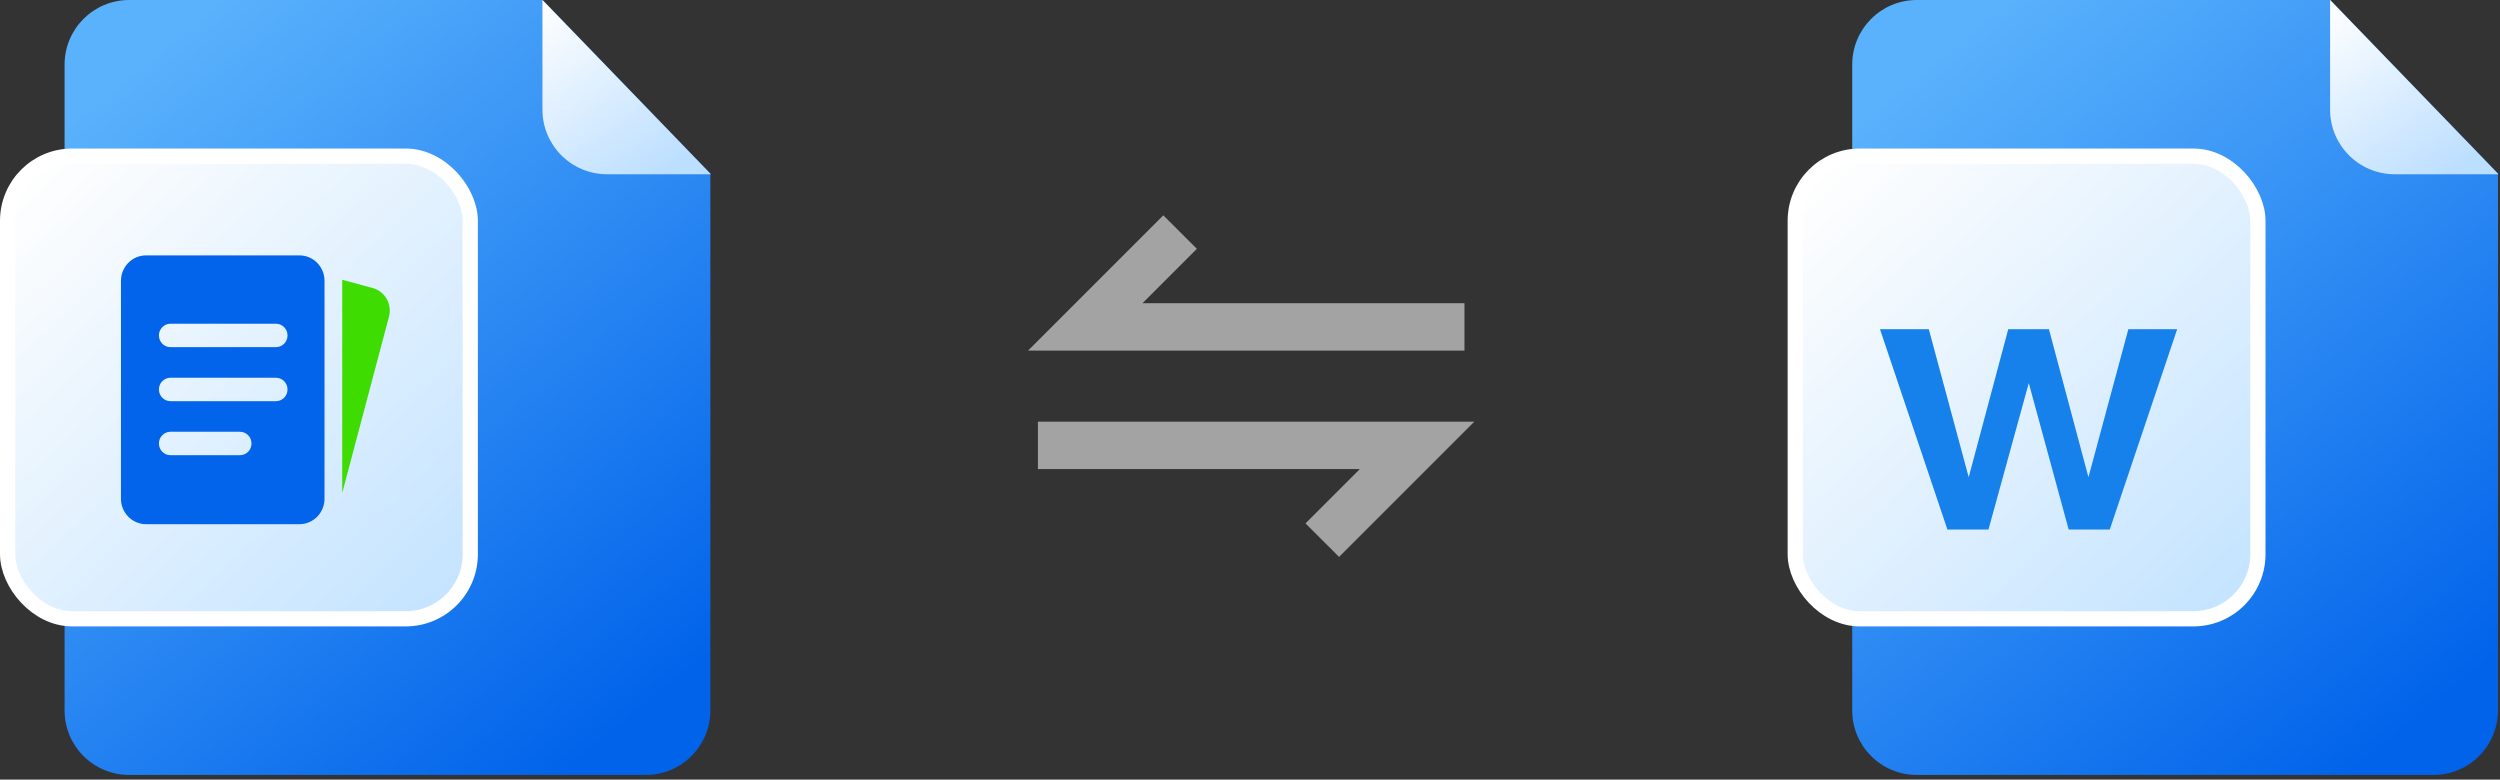
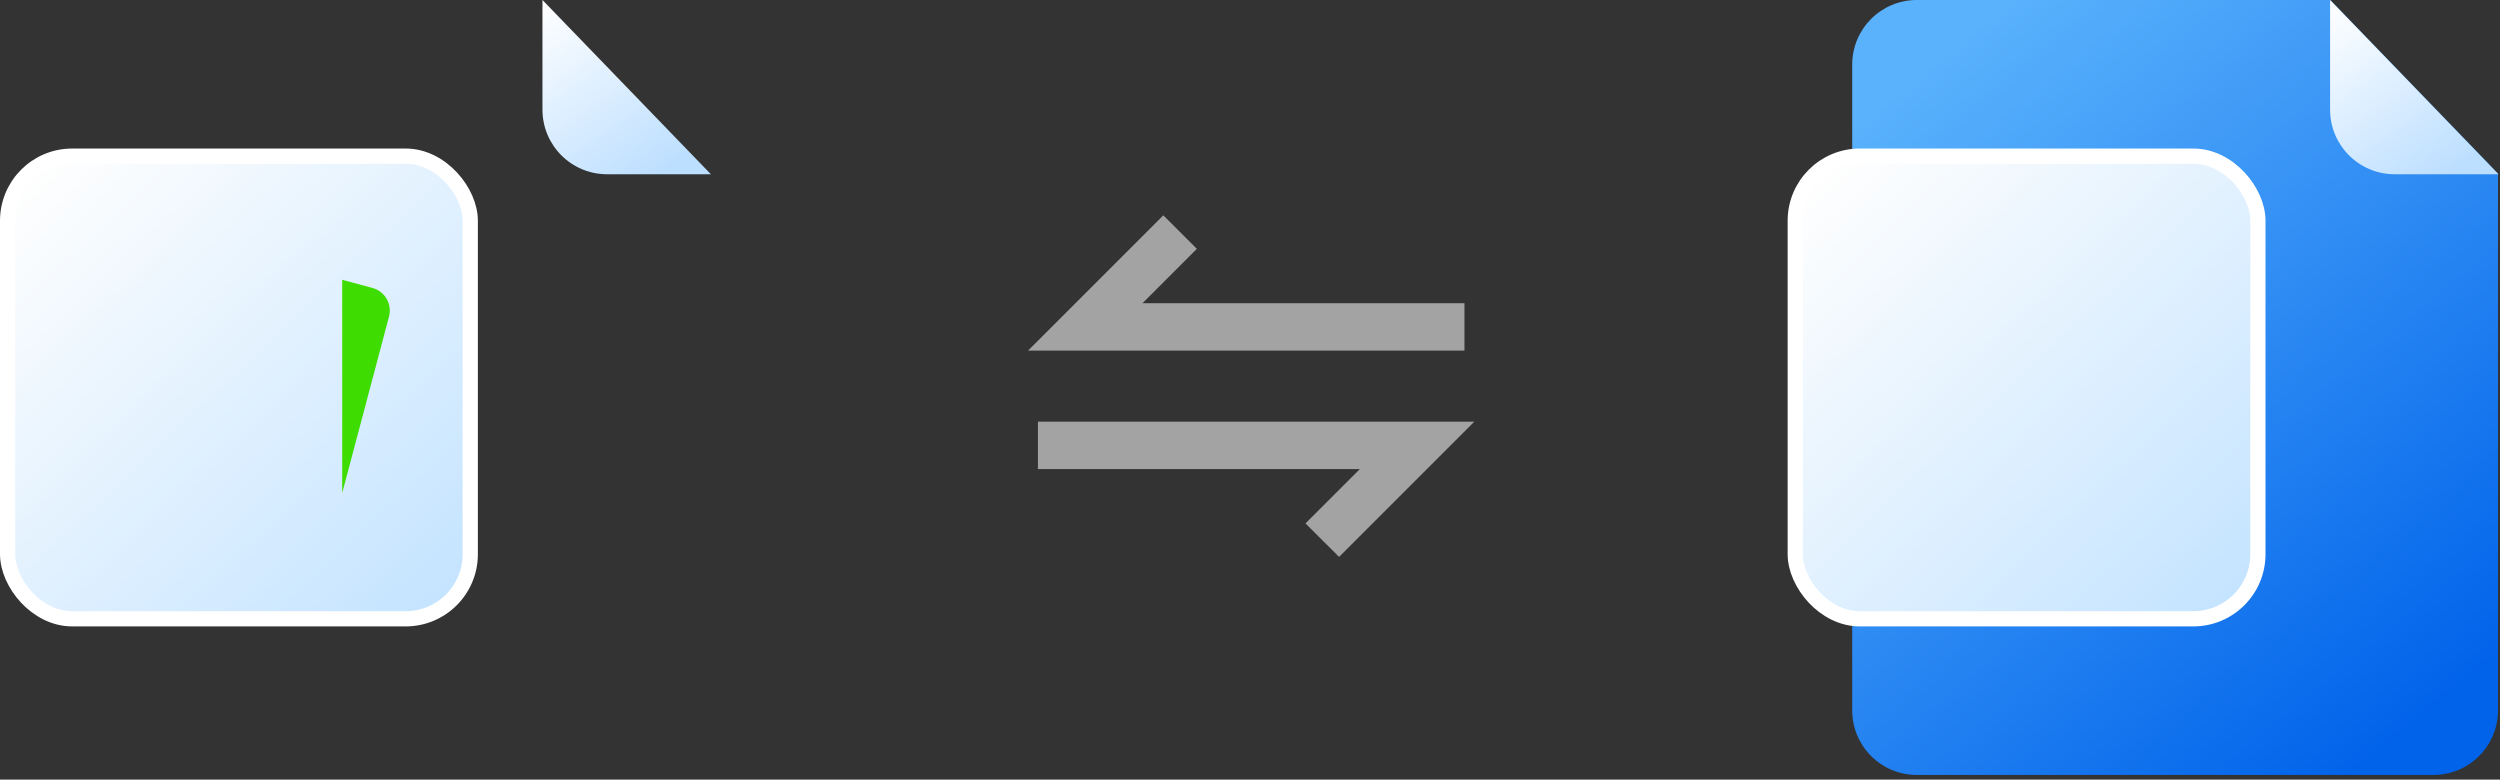
<svg xmlns="http://www.w3.org/2000/svg" width="186px" height="58px" viewBox="0 0 186 58" version="1.1">
  <rect x="0" y="0" width="186" height="58" fill="#333333" stroke="none" />
  <title>编组 2</title>
  <desc>Created with Sketch.</desc>
  <defs>
    <linearGradient x1="18.184%" y1="3.78%" x2="82.21%" y2="96.776%" id="linearGradient-1">
      <stop stop-color="#5AB2FC" offset="0%" />
      <stop stop-color="#0163EA" offset="100%" />
    </linearGradient>
    <linearGradient x1="7.35%" y1="3.733%" x2="93.599%" y2="94.914%" id="linearGradient-2">
      <stop stop-color="#FEFEFE" offset="0%" />
      <stop stop-color="#C5E4FF" offset="100%" />
    </linearGradient>
    <linearGradient x1="3.277%" y1="0%" x2="67.602%" y2="100%" id="linearGradient-3">
      <stop stop-color="#FFFFFF" offset="0%" />
      <stop stop-color="#BDDFFF" offset="100%" />
    </linearGradient>
  </defs>
  <g id="内容服务与应用" stroke="none" stroke-width="1" fill="none" fill-rule="evenodd">
    <g id="模版文档套打" transform="translate(-1023, -358)">
      <g id="编组-2" transform="translate(1023, 358)">
        <g id="编组-43" transform="translate(133, 0)">
          <path d="M40.37,8.8817842e-16 L52.851,12.915 L52.851,52.851 C52.851,55.505 50.7,57.656 48.047,57.656 L9.609,57.656 C6.956,57.656 4.805,55.505 4.805,52.851 L4.805,4.805 C4.805,2.151 6.956,1.3756252e-15 9.609,0 L40.37,8.8817842e-16 Z" id="形状结合" fill="url(#linearGradient-1)" />
          <rect id="矩形" stroke="#FFFFFF" stroke-width="1.134" fill="url(#linearGradient-2)" x="0.567" y="11.618" width="34.42" height="34.42" rx="4.805" />
          <path d="M40.359,-5.25801624e-13 L52.891,12.964 L45.164,12.964 C42.51,12.964 40.359,10.813 40.359,8.159 L40.359,-5.25801624e-13 L40.359,-5.25801624e-13 Z" id="三角形" fill="url(#linearGradient-3)" />
-           <polygon id="w" fill="#1681EB" fill-rule="nonzero" points="14.942 39.398 17.941 28.501 20.91 39.398 23.966 39.398 28.982 24.494 25.349 24.494 22.38 35.506 19.44 24.494 16.413 24.494 13.472 35.506 10.503 24.494 6.871 24.494 11.887 39.398" />
        </g>
        <g id="编组-43">
-           <path d="M40.37,8.8817842e-16 L52.851,12.915 L52.851,52.851 C52.851,55.505 50.7,57.656 48.047,57.656 L9.609,57.656 C6.956,57.656 4.805,55.505 4.805,52.851 L4.805,4.805 C4.805,2.151 6.956,1.3756252e-15 9.609,0 L40.37,8.8817842e-16 Z" id="形状结合" fill="url(#linearGradient-1)" />
          <rect id="矩形" stroke="#FFFFFF" stroke-width="1.134" fill="url(#linearGradient-2)" x="0.567" y="11.618" width="34.42" height="34.42" rx="4.805" />
          <g id="编组" transform="translate(9, 19)" fill-rule="nonzero">
-             <path d="M13.274,0 C14.307,0 15.144,0.848 15.144,1.894 L15.144,18.106 C15.144,19.152 14.307,20 13.274,20 L1.87,20 C0.837,20 0,19.152 0,18.106 L0,1.894 C0,0.848 0.837,0 1.87,0 L13.274,0 Z M8.852,13.123 L3.684,13.123 C3.209,13.123 2.823,13.514 2.823,13.995 C2.823,14.477 3.209,14.867 3.684,14.867 L8.852,14.867 C9.327,14.867 9.713,14.477 9.713,13.995 C9.713,13.514 9.327,13.123 8.852,13.123 Z M11.531,9.104 L3.684,9.104 C3.209,9.104 2.823,9.494 2.823,9.976 C2.823,10.457 3.209,10.847 3.684,10.847 L11.531,10.847 C12.007,10.847 12.392,10.457 12.392,9.976 C12.392,9.494 12.007,9.104 11.531,9.104 Z M11.531,5.085 L3.684,5.085 C3.209,5.085 2.823,5.475 2.823,5.956 C2.823,6.438 3.209,6.828 3.684,6.828 L11.531,6.828 C12.007,6.828 12.392,6.438 12.392,5.956 C12.392,5.475 12.007,5.085 11.531,5.085 Z" id="形状" fill="#0264EA" />
            <path d="M16.459,1.816 L18.726,2.429 C19.644,2.678 20.187,3.633 19.94,4.564 L16.461,17.676 L16.461,1.91 C16.461,1.878 16.46,1.847 16.459,1.816 Z" id="形状" fill="#3EDC00" />
          </g>
          <path d="M40.359,-4.54747351e-13 L52.891,12.964 L45.164,12.964 C42.51,12.964 40.359,10.813 40.359,8.159 L40.359,-4.54747351e-13 L40.359,-4.54747351e-13 Z" id="三角形" fill="url(#linearGradient-3)" />
        </g>
        <g id="编组" transform="translate(76.477, 16)" fill="#A3A3A3" fill-rule="nonzero">
          <path d="M32.479,10.083 L0.012,10.083 L10.074,0.021 L12.57,2.512 L8.525,6.558 L32.479,6.558 L32.479,10.083 Z M23.149,25.434 L20.653,22.942 L24.698,18.897 L0.744,18.897 L0.744,15.372 L33.211,15.372 L23.149,25.434 Z" id="形状" />
        </g>
      </g>
    </g>
  </g>
</svg>